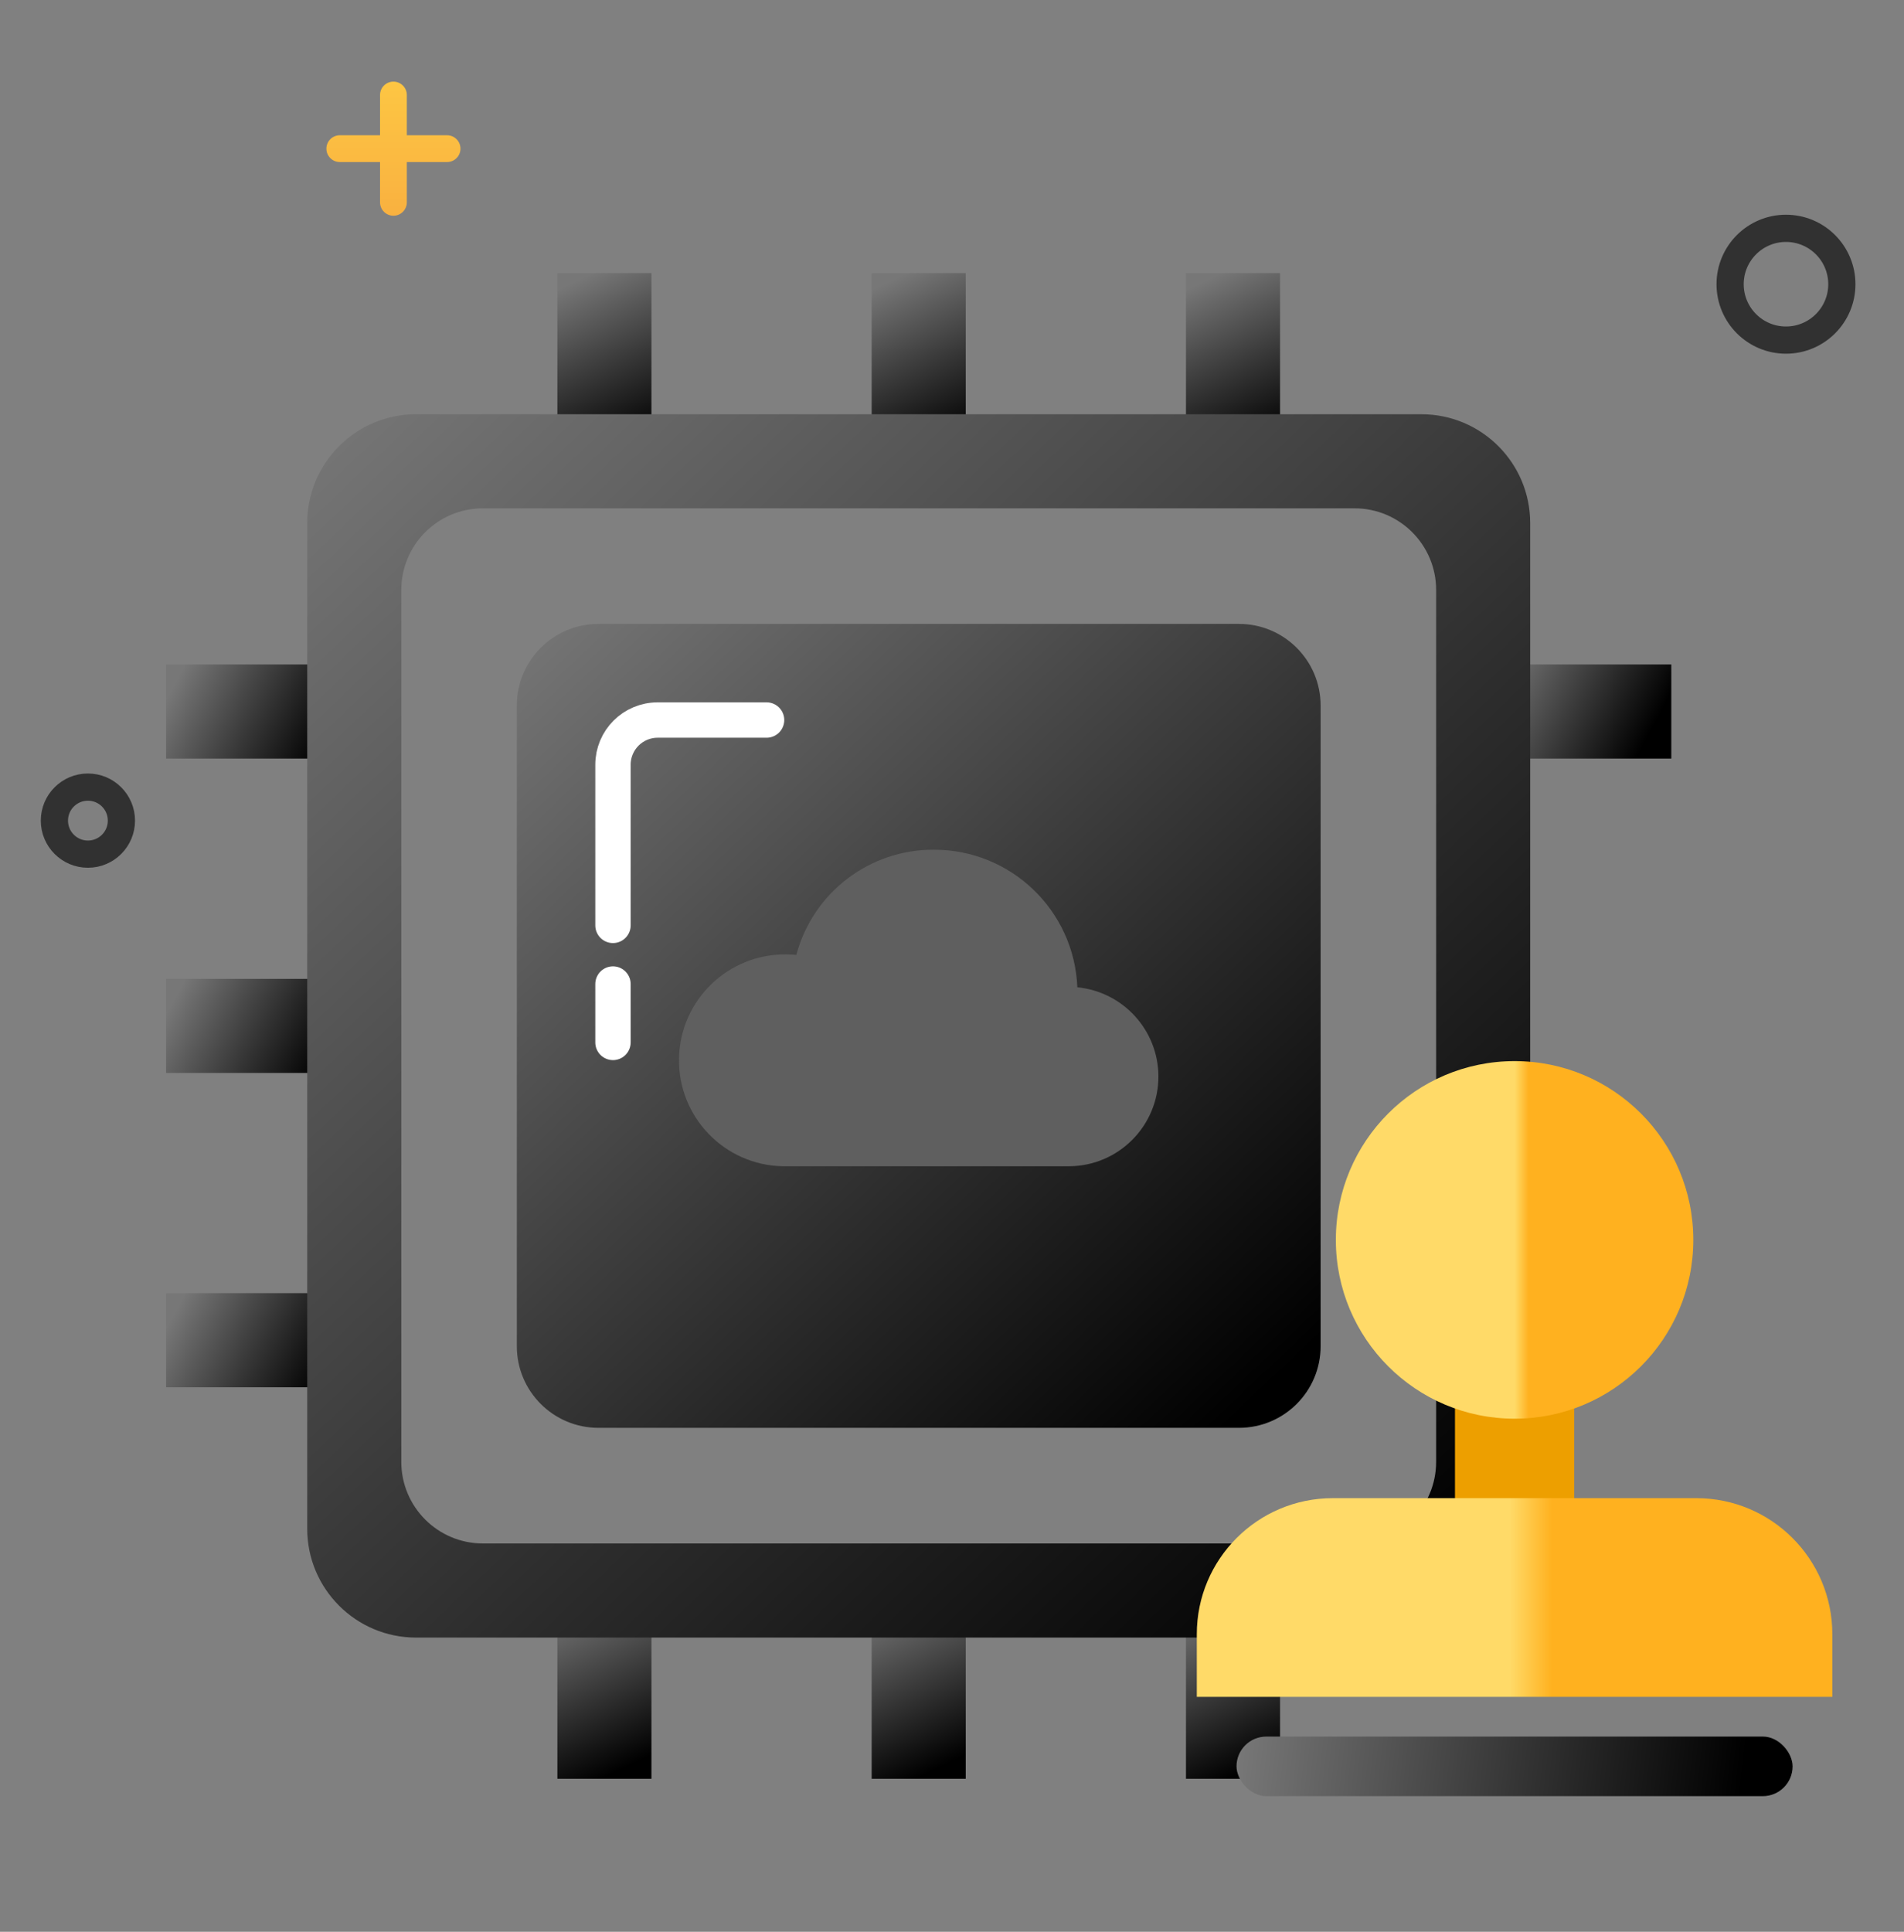
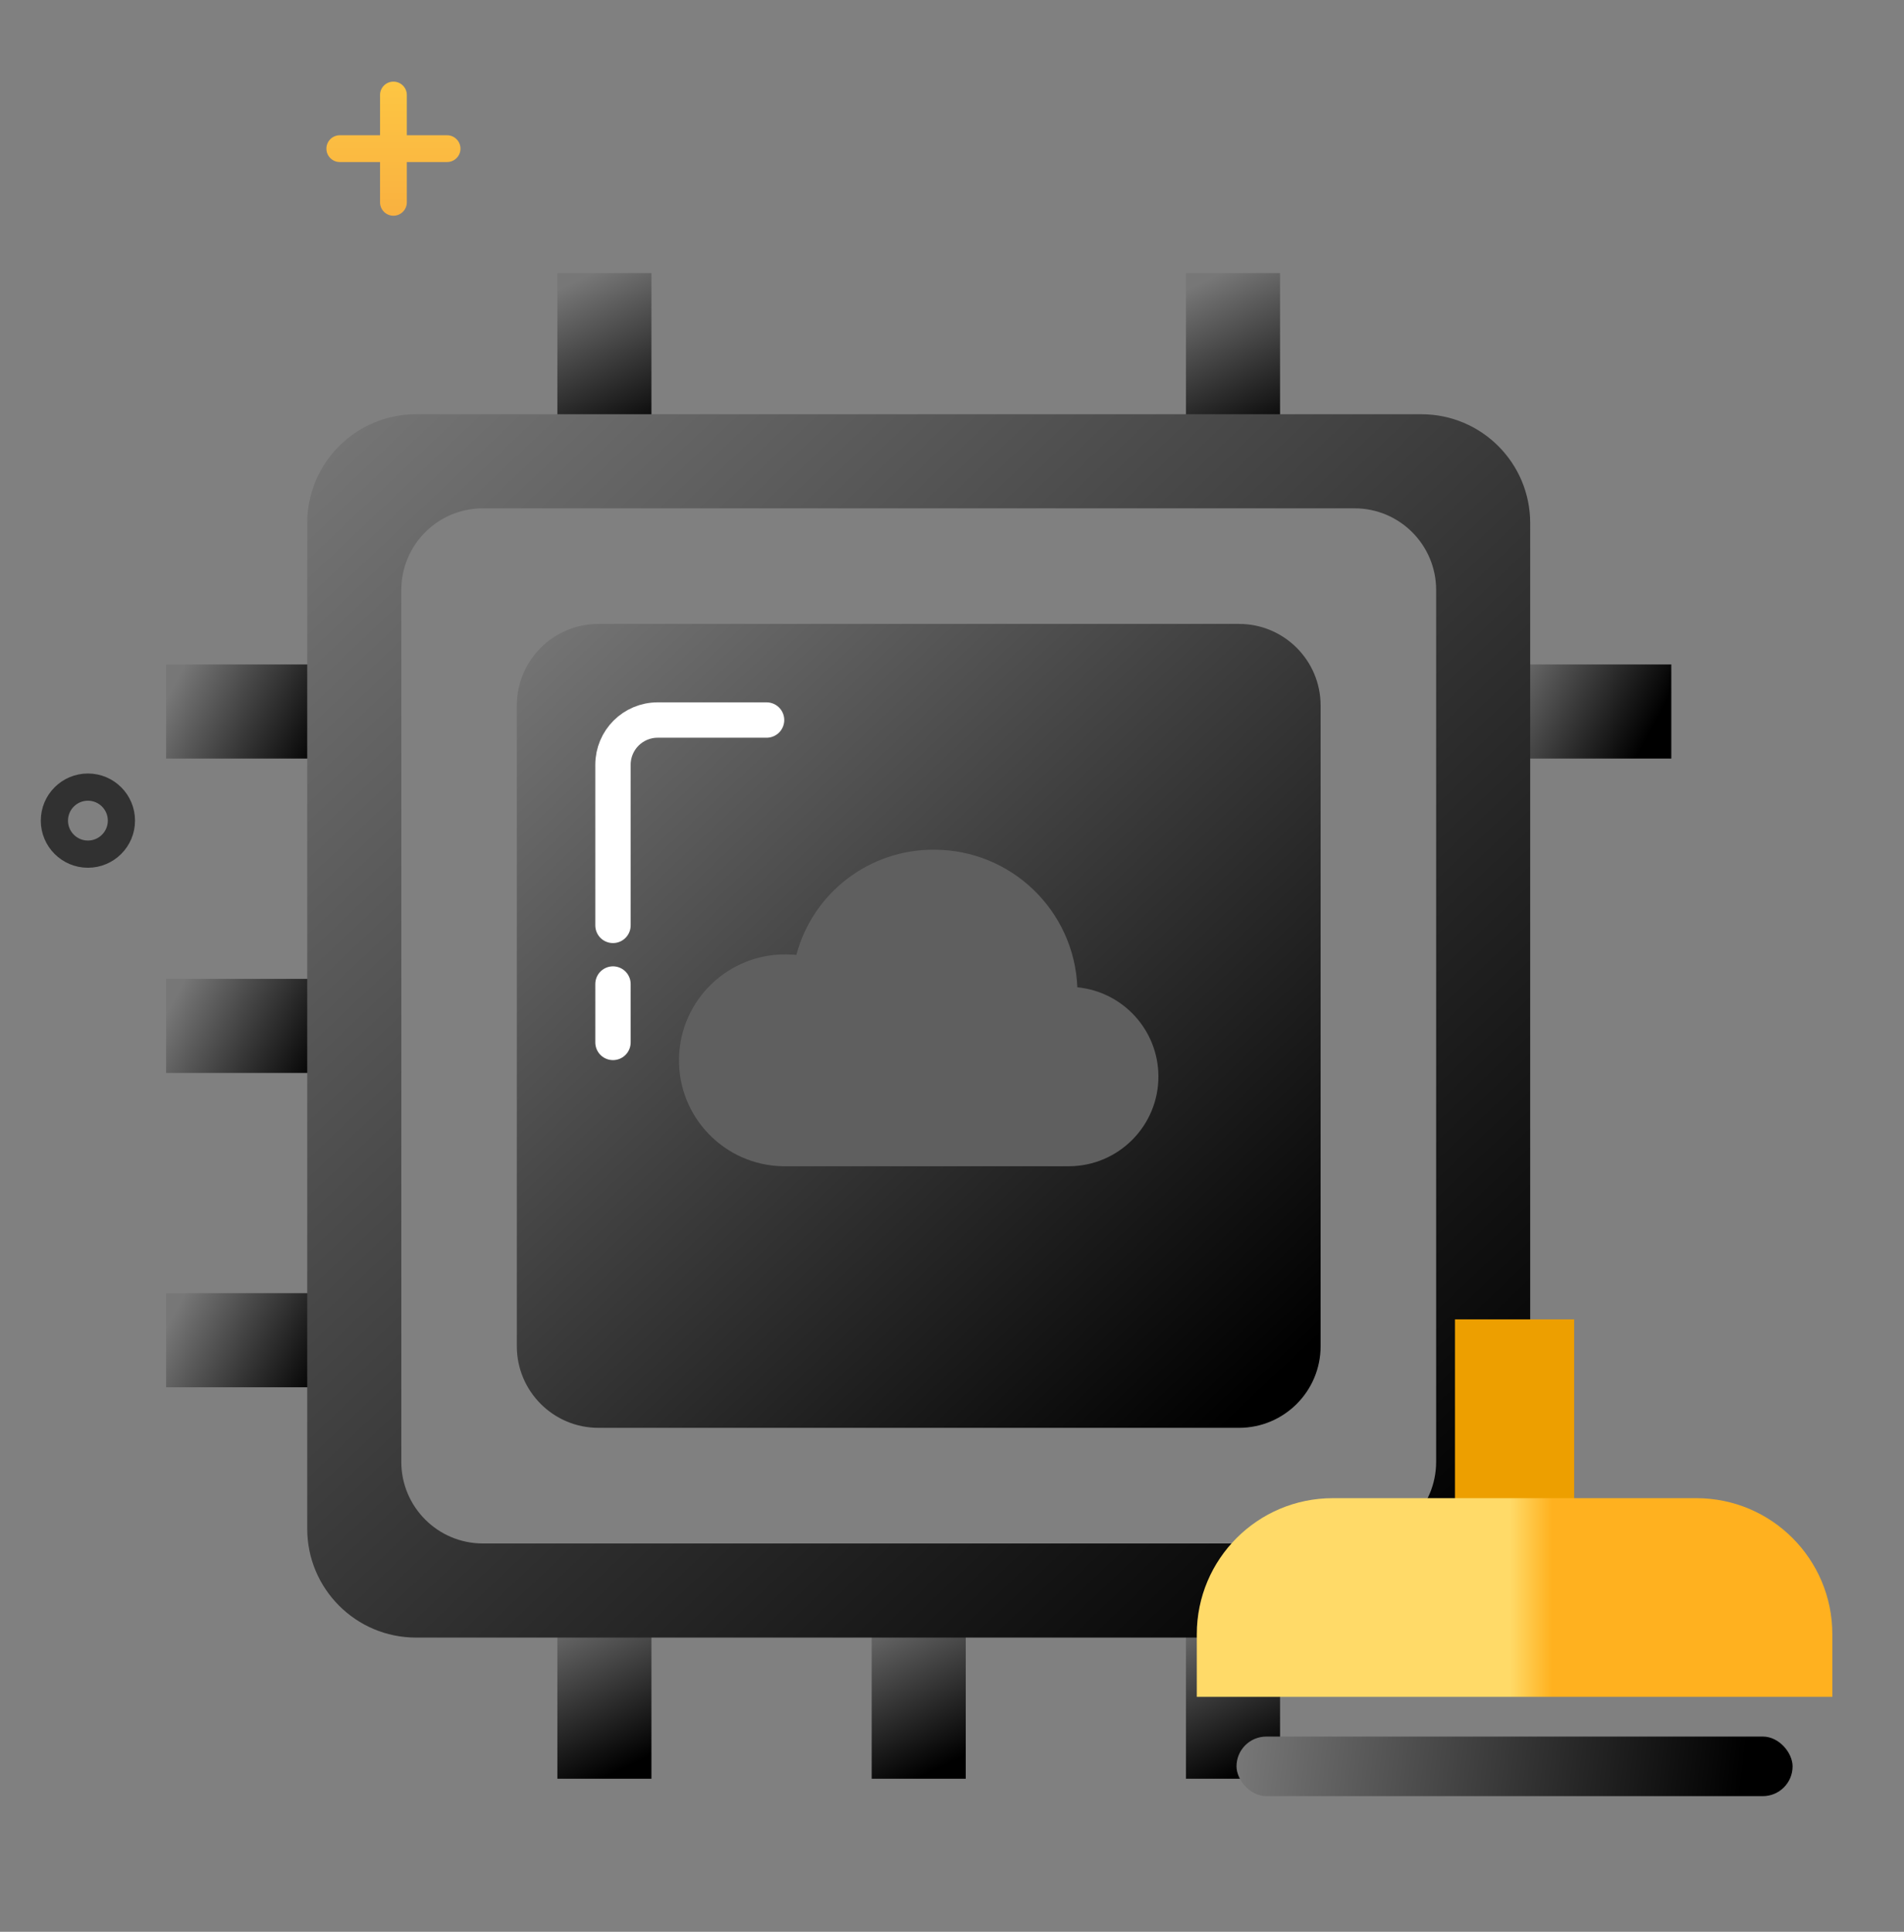
<svg xmlns="http://www.w3.org/2000/svg" width="70px" height="71px" viewBox="0 0 70 71" version="1.1">
  <rect x="0" y="0" width="70" height="71" fill="#808080" stroke="none" />
  <title>智慧审批费控</title>
  <desc>Created with Sketch.</desc>
  <defs>
    <linearGradient x1="50%" y1="0%" x2="50%" y2="100%" id="linearGradient-1">
      <stop stop-color="#FDC643" offset="0%" />
      <stop stop-color="#F9B140" offset="100%" />
    </linearGradient>
    <linearGradient x1="37.5%" y1="0%" x2="60.351%" y2="96.748%" id="linearGradient-2">
      <stop stop-color="#777777" offset="0%" />
      <stop stop-color="#000000" offset="100%" />
    </linearGradient>
    <linearGradient x1="0%" y1="37.5%" x2="91.402%" y2="61.687%" id="linearGradient-3">
      <stop stop-color="#777777" offset="0%" />
      <stop stop-color="#000000" offset="100%" />
    </linearGradient>
    <linearGradient x1="0%" y1="0%" x2="91.402%" y2="96.748%" id="linearGradient-4">
      <stop stop-color="#777777" offset="0%" />
      <stop stop-color="#000000" offset="100%" />
    </linearGradient>
    <linearGradient x1="0%" y1="0.012%" x2="91.402%" y2="96.737%" id="linearGradient-5">
      <stop stop-color="#777777" offset="0%" />
      <stop stop-color="#000000" offset="100%" />
    </linearGradient>
    <linearGradient x1="0%" y1="49.426%" x2="91.402%" y2="50.537%" id="linearGradient-6">
      <stop stop-color="#777777" offset="0%" />
      <stop stop-color="#000000" offset="100%" />
    </linearGradient>
    <linearGradient x1="49.319%" y1="50%" x2="55.923%" y2="50%" id="linearGradient-7">
      <stop stop-color="#FFDA68" offset="0%" />
      <stop stop-color="#FFB11F" offset="100%" />
    </linearGradient>
    <linearGradient x1="50%" y1="50%" x2="53.966%" y2="50%" id="linearGradient-8">
      <stop stop-color="#FFDA68" offset="0%" />
      <stop stop-color="#FFB11F" offset="100%" />
    </linearGradient>
  </defs>
  <g id="页面-1" stroke="none" stroke-width="1" fill="none" fill-rule="evenodd">
    <g id="官网首页改版2" transform="translate(-924, -1819)">
      <g id="智慧审批费控" transform="translate(924, 1820)">
        <path d="M14.464,2 C14.192,2 13.972,2.22 13.972,2.492 L13.972,2.492 L13.972,3.971 L12.493,3.971 C12.221,3.971 12,4.192 12,4.464 L12,4.464 C12,4.736 12.221,4.956 12.493,4.956 L12.493,4.956 L13.972,4.956 L13.972,6.436 C13.972,6.708 14.192,6.929 14.464,6.929 L14.464,6.929 C14.736,6.929 14.957,6.708 14.957,6.436 L14.957,6.436 L14.957,4.956 L16.436,4.956 C16.708,4.956 16.929,4.736 16.929,4.464 L16.929,4.464 C16.929,4.192 16.708,3.971 16.436,3.971 L16.436,3.971 L14.957,3.971 L14.957,2.492 C14.957,2.22 14.736,2 14.464,2 Z" id="Fill-27备份" fill="url(#linearGradient-1)" />
        <g id="编组" transform="translate(6.107, 9.036)">
          <polygon id="Fill-4" fill="url(#linearGradient-2)" points="14.385 6.918 17.843 6.918 17.843 0.001 14.385 0.001" />
-           <polygon id="Fill-5" fill="url(#linearGradient-2)" points="25.94 6.918 29.398 6.918 29.398 0.001 25.94 0.001" />
          <polygon id="Fill-6" fill="url(#linearGradient-2)" points="37.495 6.918 40.954 6.918 40.954 0.001 37.495 0.001" />
          <polygon id="Fill-7" fill="url(#linearGradient-2)" points="14.385 55.339 17.843 55.339 17.843 48.422 14.385 48.422" />
          <polygon id="Fill-8" fill="url(#linearGradient-2)" points="25.94 55.339 29.398 55.339 29.398 48.422 25.94 48.422" />
          <polygon id="Fill-9" fill="url(#linearGradient-2)" points="37.495 55.339 40.954 55.339 40.954 48.422 37.495 48.422" />
          <polygon id="Fill-10" fill="url(#linearGradient-3)" points="0 17.844 6.917 17.844 6.917 14.385 0 14.385" />
          <polygon id="Fill-11" fill="url(#linearGradient-3)" points="0 29.399 6.917 29.399 6.917 25.941 0 25.941" />
          <polygon id="Fill-12" fill="url(#linearGradient-3)" points="0 40.951 6.917 40.951 6.917 37.492 0 37.492" />
          <polygon id="Fill-13" fill="url(#linearGradient-3)" points="48.421 17.844 55.338 17.844 55.338 14.385 48.421 14.385" />
          <path d="M11.647,46.692 L43.692,46.692 C45.349,46.692 46.692,45.349 46.692,43.692 L46.692,11.647 C46.692,9.99 45.349,8.647 43.692,8.647 L11.647,8.647 C9.99,8.647 8.647,9.99 8.647,11.647 L8.647,43.692 C8.647,45.349 9.99,46.692 11.647,46.692 Z M9.188,50.151 L46.15,50.151 C48.36,50.151 50.15,48.36 50.15,46.151 L50.15,9.189 C50.15,6.98 48.36,5.189 46.15,5.189 L9.188,5.189 C6.979,5.189 5.188,6.98 5.188,9.189 L5.188,46.151 C5.188,48.36 6.979,50.151 9.188,50.151 Z" id="Fill-3" fill="url(#linearGradient-4)" />
          <path d="M15.894,42.442 L39.445,42.442 C41.101,42.442 42.445,41.099 42.445,39.442 L42.445,15.895 C42.445,14.238 41.101,12.895 39.445,12.895 L15.894,12.895 C14.237,12.895 12.894,14.238 12.894,15.895 L12.894,39.442 C12.894,41.099 14.237,42.442 15.894,42.442 Z" id="Fill-14" fill="url(#linearGradient-5)" />
          <path d="M33.501,26.25 C33.387,23.428 31.066,21.197 28.24,21.194 C25.868,21.176 23.782,22.767 23.17,25.06 C23.052,25.05 22.935,25.043 22.82,25.043 C20.673,25.005 18.895,26.717 18.857,28.865 C18.815,31.013 20.527,32.79 22.675,32.828 L22.82,32.828 L33.2,32.828 C35.019,32.818 36.489,31.338 36.482,29.515 C36.472,27.824 35.182,26.413 33.497,26.25 L33.501,26.25 Z" id="Fill-15" fill="#5F5F5F" />
        </g>
        <g id="编组-26" transform="translate(44, 38)">
          <rect id="矩形" fill="url(#linearGradient-6)" x="1.46" y="24.825" width="20.444" height="2.19" rx="1.095" />
          <rect id="矩形" fill="#ED9F00" x="9.492" y="9.492" width="4.381" height="9.492" />
          <path d="M5,16.063 L18.365,16.063 C21.127,16.063 23.365,18.302 23.365,21.063 L23.365,23.365 L-2.59348099e-13,23.365 L-2.59348099e-13,21.063 C-2.59686275e-13,18.302 2.239,16.063 5,16.063 Z" id="矩形" fill="url(#linearGradient-7)" />
-           <circle id="椭圆形" fill="url(#linearGradient-8)" cx="11.683" cy="6.571" r="6.571" />
        </g>
        <path d="M22.536,37.313 L22.536,36.246 L22.536,35.167 M22.536,33.011 L22.536,31.933 L22.536,29.777 L22.536,27.107 C22.536,26.2 23.271,25.464 24.179,25.464 L24.179,25.464 L27.054,25.464 L28.183,25.464" id="形状" stroke="#FFFFFF" stroke-width="1.3" stroke-linecap="round" />
-         <circle id="椭圆形备份" stroke="#313131" cx="65.661" cy="9.446" r="2.054" />
        <circle id="椭圆形备份-3" stroke="#313131" cx="3.232" cy="29.161" r="1.232" />
      </g>
    </g>
  </g>
</svg>